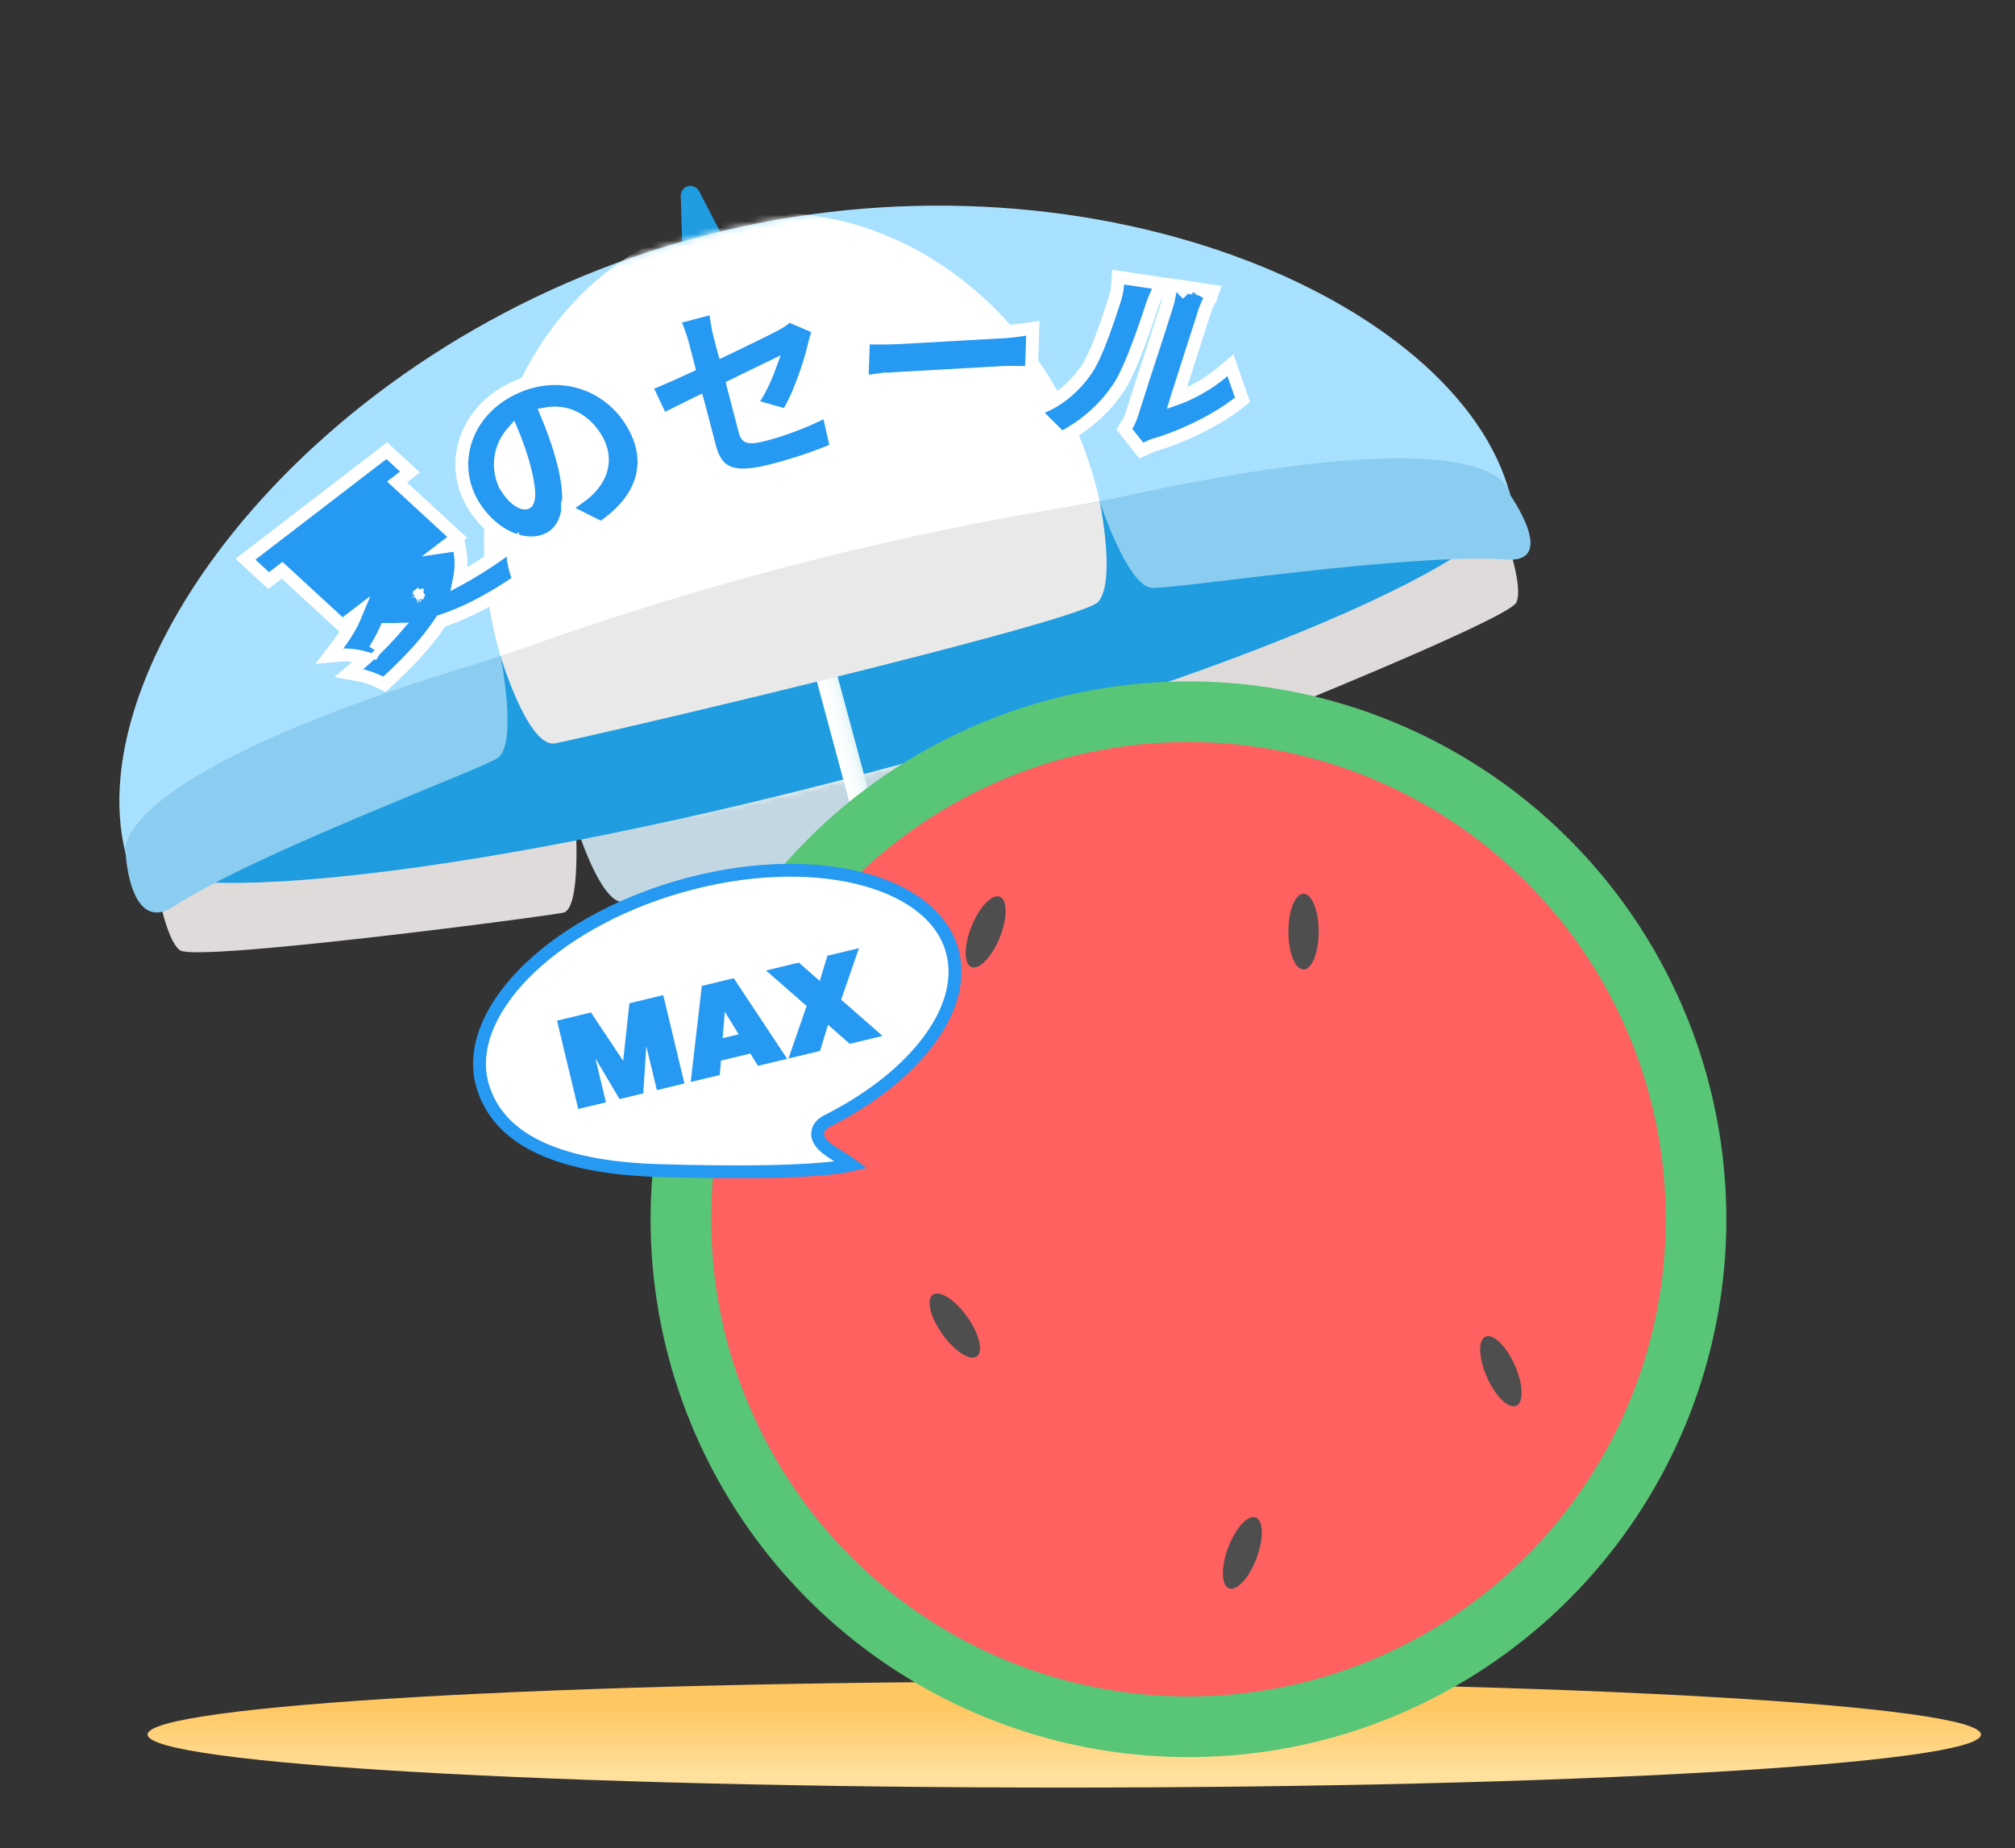
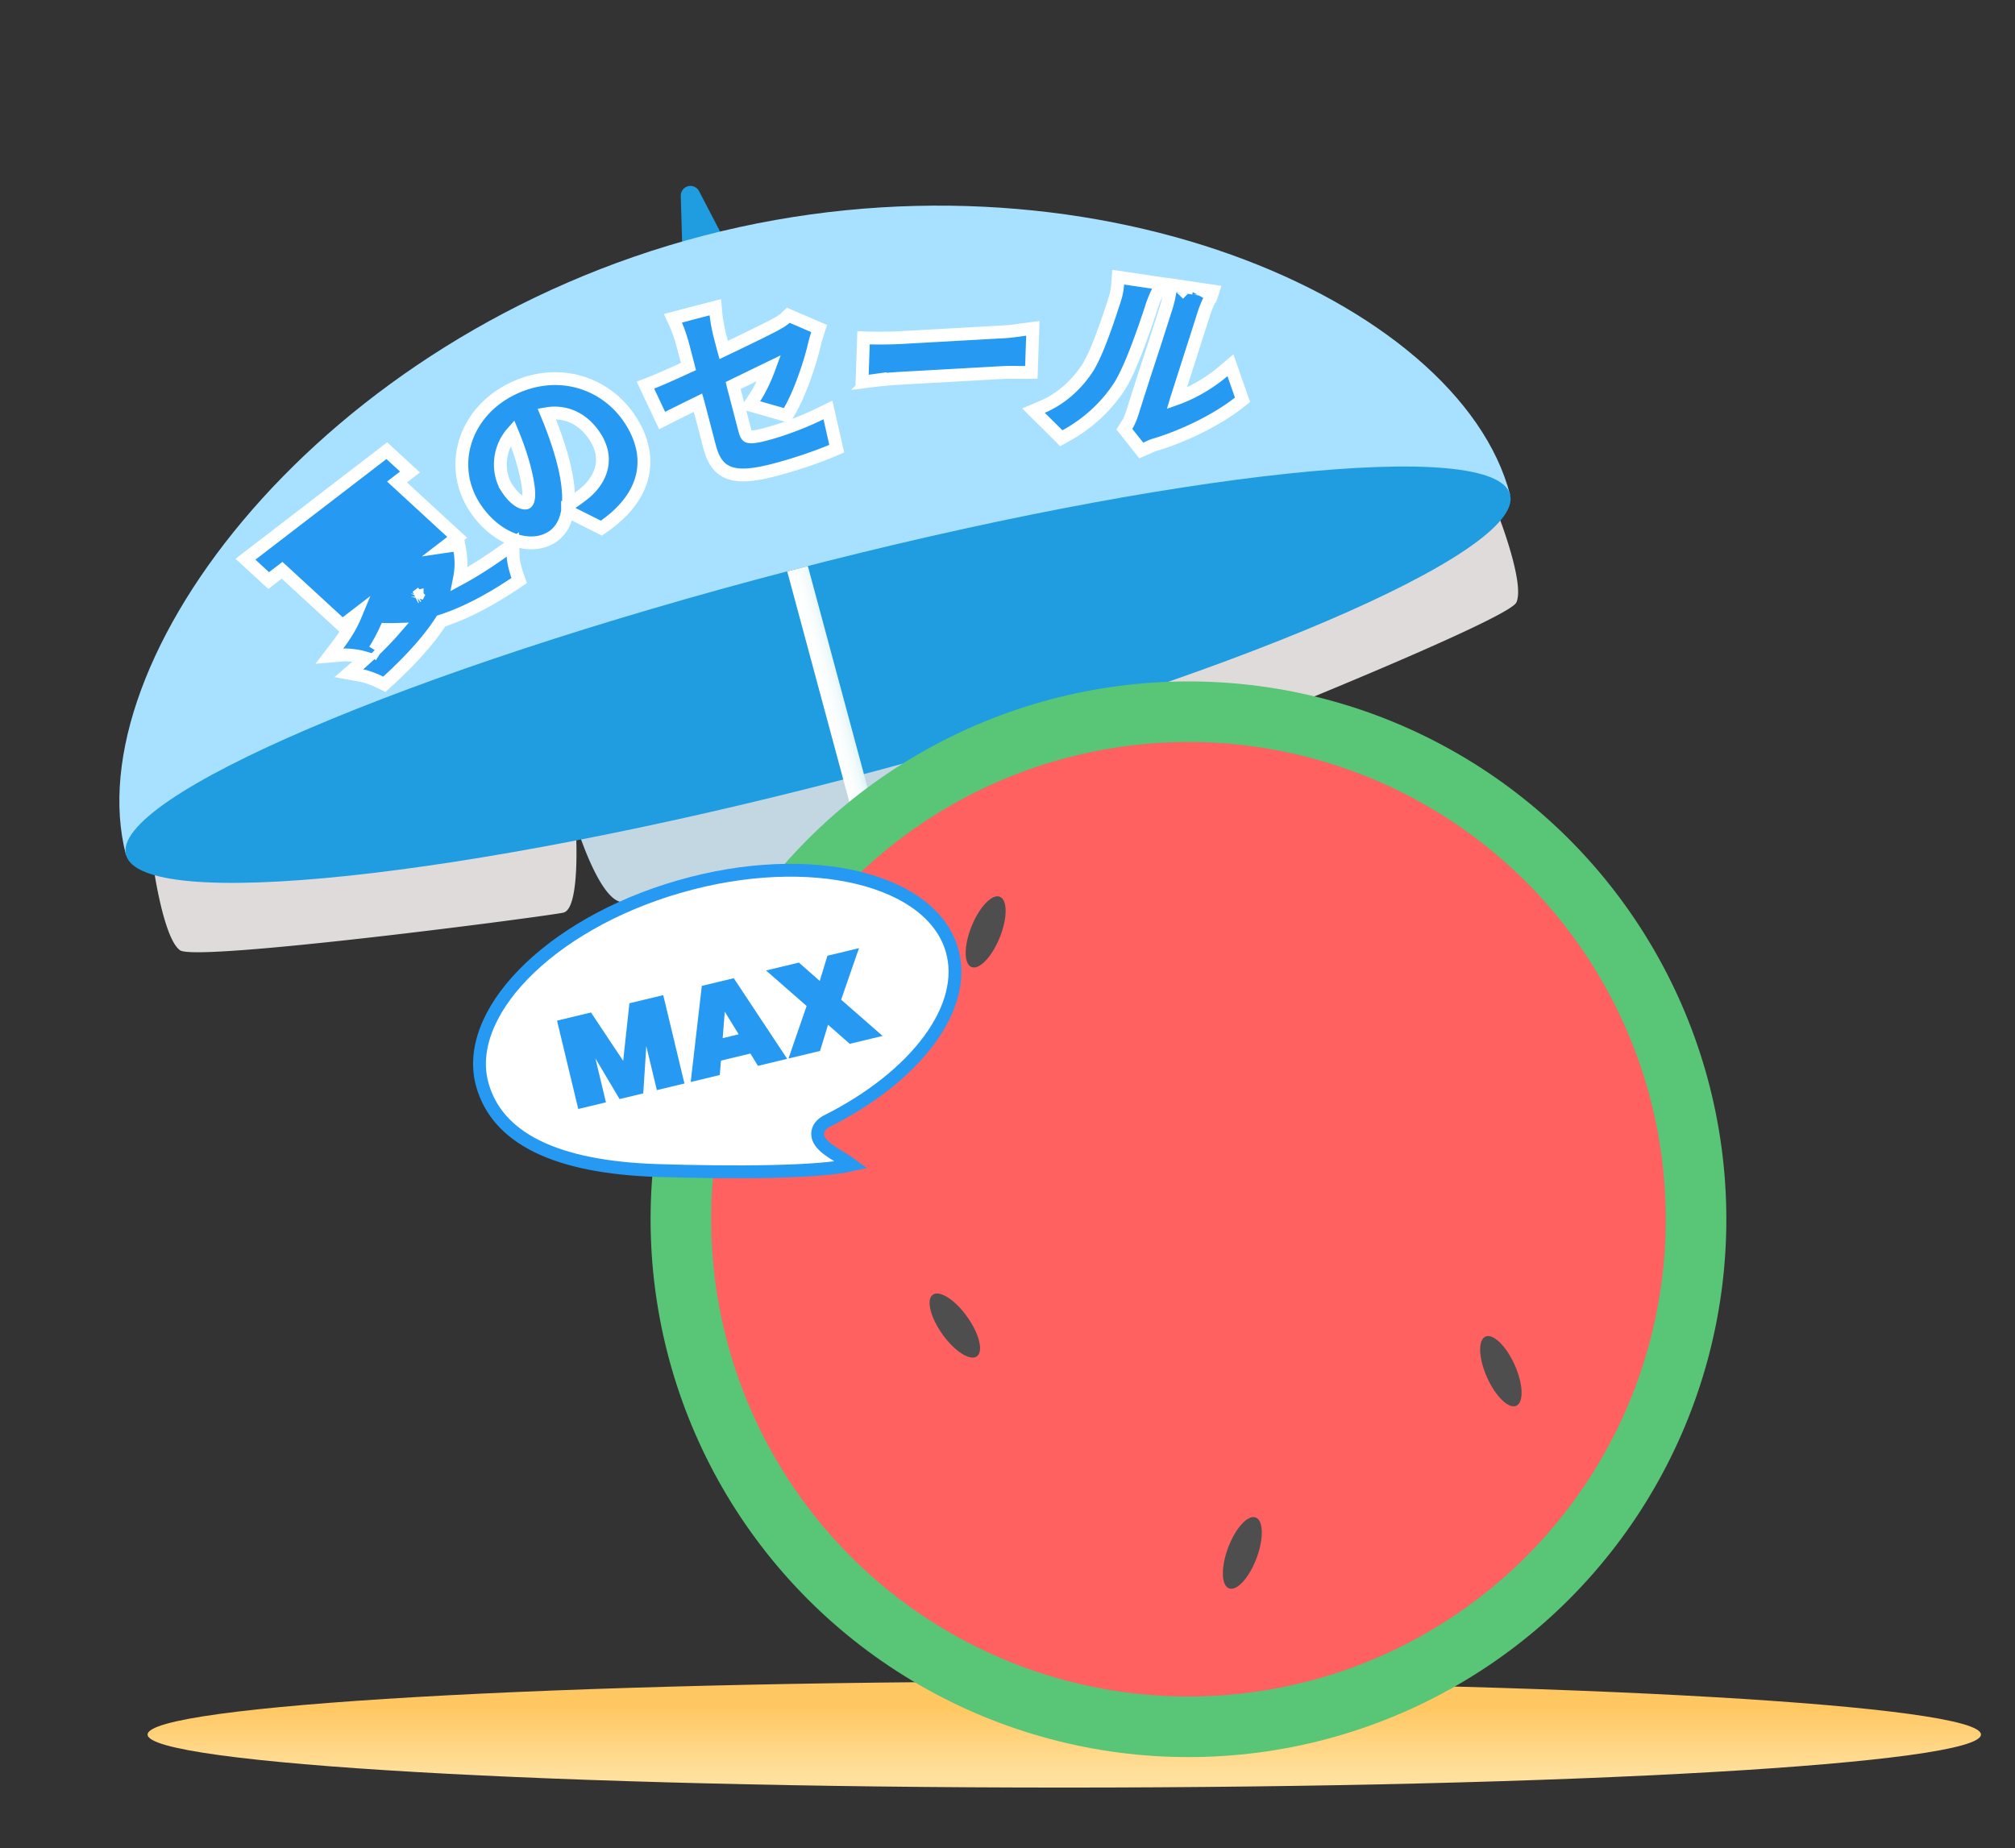
<svg xmlns="http://www.w3.org/2000/svg" width="314" height="288" fill="none">
  <rect width="100%" height="100%" fill="#333333" stroke="none" />
  <mask id="a" style="mask-type:luminance" maskUnits="userSpaceOnUse" x="0" y="0" width="314" height="288">
    <path d="M314 0H0v288h314V0Z" fill="#fff" />
  </mask>
  <g mask="url(#a)">
    <path d="M165.847 278.583c78.893 0 142.847-3.699 142.847-8.263s-63.954-8.264-142.847-8.264c-78.892 0-142.847 3.7-142.847 8.264 0 4.564 63.955 8.263 142.847 8.263Z" fill="url(#b)" style="mix-blend-mode:multiply" />
    <mask id="c" style="mask-type:luminance" maskUnits="userSpaceOnUse" x="4" y="3" width="346" height="281">
      <path d="M350 3H4v280.904h346V3Z" fill="#fff" />
    </mask>
    <g mask="url(#c)">
-       <path d="m112.789 37.202-6.457 1.676-.248-8.354a1.518 1.518 0 0 1 1.13-1.501 1.512 1.512 0 0 1 1.719.76l3.856 7.419Z" fill="#1F9DE0" />
+       <path d="m112.789 37.202-6.457 1.676-.248-8.354a1.518 1.518 0 0 1 1.13-1.501 1.512 1.512 0 0 1 1.719.76Z" fill="#1F9DE0" />
      <path d="M173.857 106.63s2.317 11.248-.238 14.088c-2.556 2.839-72.535 19.235-76.28 19.858-3.747.622-7.612-12.192-7.612-12.192a443.49 443.49 0 0 1 84.13-21.754Z" fill="#C2D7E1" />
      <path d="M233.497 80.307s4.176 10.698 2.793 13.592c-1.383 2.895-52.209 23.146-54.957 23.989-2.748.843-8.481-11.266-8.481-11.266a257.57 257.57 0 0 1 60.645-26.315ZM23.879 134.869s1.566 11.377 4.177 13.227c2.61 1.85 56.88-5.249 59.72-5.862 2.84-.614 1.914-13.978 1.914-13.978a257.286 257.286 0 0 0-65.811 6.613Z" fill="#DEDBDA" />
      <path d="M235.317 77.1s-44.058 28.825-103.613 44.323c-59.555 15.498-112.076 11.816-112.076 11.816-7.904-30.401 30.474-81.016 90.029-96.514 59.555-15.498 117.746 9.956 125.66 40.375Z" fill="#A8E1FF" />
      <mask id="d" style="mask-type:luminance" maskUnits="userSpaceOnUse" x="18" y="32" width="218" height="102">
-         <path d="M235.317 77.1s-44.058 28.825-103.613 44.323c-59.555 15.498-112.076 11.816-112.076 11.816-7.904-30.401 30.474-81.016 90.029-96.514 59.555-15.498 117.746 9.956 125.66 40.375Z" fill="#fff" />
-       </mask>
+         </mask>
      <g mask="url(#d)">
-         <path d="M138.131 141.828c25.79-6.713 40.448-36.161 32.74-65.774-7.708-29.613-34.863-48.177-60.653-41.464-25.79 6.713-40.448 36.16-32.74 65.774 7.708 29.613 34.864 48.177 60.653 41.464Z" fill="#fff" />
-       </g>
+         </g>
      <path d="M131.707 121.406c59.559-15.503 105.947-35.349 103.609-44.327-2.337-8.979-52.513-3.69-112.072 11.813-59.56 15.503-105.947 35.349-103.61 44.328 2.337 8.978 52.514 3.689 112.073-11.814Z" fill="#1F9DE0" />
      <path d="m172.016 272.225 3.206-.833L125.889 88.22l-3.215.833 49.342 183.172Z" fill="url(#e)" />
-       <path d="M171.375 78.172s2.573 12.485-.257 15.636c-2.83 3.15-80.503 21.332-84.661 22.037-4.159.706-8.445-13.537-8.445-13.537a492.423 492.423 0 0 1 93.363-24.136Z" fill="#EAE9E9" />
-       <path d="M171.373 78.172s4.342 13.272 8.161 13.446c3.82.174 40.403-5.496 55.205-4.415 8.106.577.577-10.075.577-10.075s.485-13.51-63.943 1.044ZM78.011 102.308s2.748 13.858-.53 15.873c-3.28 2.015-37.94 14.93-50.378 23.064-6.797 4.451-7.502-8.006-7.502-8.006s-4.928-12.228 58.41-30.931Z" fill="#8BCDF0" />
    </g>
    <circle cx="185.2" cy="190.014" r="79.097" fill="#FF6060" stroke="#59C577" stroke-width="9.444" />
    <path d="m128.727 174.781-.042.021-.04.025c-.575.358-1.075.859-1.201 1.559-.126.702.18 1.296.5 1.71.324.419.77.796 1.218 1.124.456.334.968.658 1.461.96l.528.322c.647.393 1.203.73 1.603 1.032-2.61.601-7.2.912-12.517 1.029-5.725.125-12.156.024-17.552-.137-16.23-.484-25.142-5.107-27.494-13.271-1.561-5.418.83-11.623 6.388-17.333 5.535-5.687 14.068-10.709 24.298-13.656 10.23-2.948 20.127-3.236 27.839-1.367 7.744 1.878 13.071 5.86 14.632 11.278 1.259 4.368-.046 9.238-3.524 13.971-3.475 4.73-9.057 9.223-16.097 12.733Zm4.482 7.172-.002-.003.002.003Zm.11-.573-.005.003.005-.003Z" fill="#fff" stroke="#2699F2" stroke-width="2" />
    <ellipse cx="153.597" cy="145.23" rx="2.361" ry="5.903" transform="rotate(22.004 153.597 145.23)" fill="#4E4E4E" />
-     <ellipse cx="203.129" cy="145.19" rx="2.361" ry="5.903" fill="#4E4E4E" />
    <ellipse cx="233.883" cy="213.692" rx="2.361" ry="5.903" transform="rotate(-24.034 233.883 213.692)" fill="#4E4E4E" />
    <ellipse cx="193.595" cy="242.015" rx="2.361" ry="5.903" transform="rotate(20.606 193.595 242.015)" fill="#4E4E4E" />
    <ellipse cx="148.79" cy="206.579" rx="2.361" ry="5.903" transform="rotate(-35.538 148.79 206.579)" fill="#4E4E4E" />
  </g>
  <path d="m103.353 155.087 3.305 13.769-4.298 1.032-1.648-6.865-.472 7.374-3.695.887-3.768-6.356 1.648 6.865-4.317 1.036-3.305-13.769 5.29-1.27 5.017 7.537.972-8.974 5.271-1.266ZM116.935 164.189l-4.589 1.101-.181 2.244-4.532 1.088 1.732-14.978 4.979-1.195 8.322 12.565-4.55 1.092-1.181-1.917Zm-1.829-2.996-2.165-3.533-.325 4.13 2.49-.597ZM132.418 162.673l-3.387-2.972-1.241 4.083-4.921 1.181 2.828-8.186-6.327-5.536 5.115-1.228 3.257 2.859 1.196-3.928 4.92-1.181-2.782 8.031 6.457 5.649-5.115 1.228Z" fill="#2699F2" />
  <path d="m39.047 86.543-.793.61.736.677 2.141 1.97.736.678.793-.61 1.3-.998.126.115 8.52 7.842.736.677.793-.61 1.226-.941c-.584 1.41-1.5 2.99-2.819 4.715l-1.216 1.591 2.249-.183c.332-.027.871-.001 1.483.077.6.076 1.183.191 1.58.305l.404.116c-.431.392-.87.78-1.316 1.164l-1.366 1.179 1.932.352c.823.151 2.066.624 2.852 1.005l.753.366.58-.532c3.204-2.946 6.17-6.09 8.265-9.325 3.798-1.232 7.636-3.275 11.597-5.932l.566-.38-.213-.59c-.32-.881-.7-2.292-.723-3.113l-.054-1.924-1.733 1.232c-2.27 1.614-4.479 3.015-6.596 4.157.294-1.47.337-2.952.068-4.434l-.17-.936-1.102.162-.986.145 1.06-.813.792-.61-.736-.676-8.52-7.842-.125-.115 1.229-.945.793-.609-.736-.677-2.141-1.97-.736-.678-.793.61-20.436 15.698Zm19.346 14.77a26.872 26.872 0 0 0 1.732-3.216c.446.014.891.014 1.336.001a48.444 48.444 0 0 1-3.068 3.215Zm6.616-8.325-.099.027.139-.106a9.745 9.745 0 0 1-.04.08ZM87.585 71.297c-.668-2.414-1.52-4.715-2.4-6.821a7.081 7.081 0 0 1 3.211.168c1.695.5 3.231 1.68 4.382 3.494 2.053 3.233 1.056 6.407-1.605 8.674-.6.49-1.247.97-2.188 1.6l-.423.282c.165-2.073-.201-4.59-.977-7.396Zm.856 8.362.726.364L93.107 82l.608.304.522-.369c3.203-2.267 5.169-4.894 5.844-7.733.677-2.849.027-5.8-1.776-8.64-1.891-2.978-4.738-5.11-8.043-6.039-3.31-.93-6.998-.63-10.532 1.125-7.408 3.676-9.861 11.93-5.84 18.264 1.452 2.286 3.398 3.986 5.457 4.91 2.06.925 4.293 1.087 6.152.164 1.698-.843 2.604-2.403 2.942-4.326Zm-9.486-3.662c-1.366-2.151-1.518-5.839.886-8.578.746 1.796 1.38 3.62 1.818 5.276.516 1.97.752 3.402.742 4.38-.012 1.031-.288 1.241-.37 1.281-.093.047-.404.123-.994-.198-.584-.318-1.334-.983-2.082-2.16ZM106.008 49.309l-1.143.297.488 1.076c.345.764.809 2.163 1.063 3.118l.006.021.005.02.006.022.005.02.006.022.006.021.005.022.006.021.006.022.006.022.006.022.005.022.006.023.006.022.006.023.006.022.006.023.007.023.006.023.006.023.006.024.006.023.007.024.006.024.006.024.007.024.006.024.007.024.006.025.007.024.006.025.007.025.006.024.007.026.007.025.007.025.006.025.007.026.007.026.007.025.007.026.007.026.006.026.007.027.007.026.008.026.007.027.007.027.007.026.007.027.007.027.007.028.008.027.007.027.007.028.008.027.007.028.007.028.008.028.007.028.008.028.007.028.008.029.007.028.008.029.008.028.007.03.008.028.008.029.007.029.008.03.008.028.008.03.008.03.007.029.008.03.008.03.008.03.008.03.008.03.008.03.008.03.008.03.008.03.009.031.008.03.008.031.008.031.008.031.008.031.009.031.008.031.008.032.009.03.008.032.008.032.009.031.008.032.009.032.008.032.009.032.008.032.009.032.008.032.009.032.008.032.009.033.009.032.008.033.009.033.009.032.008.033.009.033.009.033.009.033.009.033.008.033.009.033.009.034.008.031c-2.404 1.108-4.516 2.048-5.712 2.514l-.993.387.456.965 1.707 3.617.442.938.923-.47c.975-.497 2.685-1.343 4.675-2.32l.005.017.009.037.01.037.01.037.01.037.01.037.009.036.01.037.01.037.01.037.01.036.009.037.01.037.01.036.01.037.009.037.01.036.01.037.009.036.01.036.01.037.009.036.01.036.01.037.009.036.01.036.01.036.009.036.01.036.009.036.01.036.009.036.01.036.01.036.009.036.01.036.009.035.01.036.009.036.01.035.009.036.009.035.01.036.009.035.01.035.009.036.009.035.01.035.009.035.009.035.01.035.009.035.009.035.01.035.009.035.009.034.009.035.009.035.01.034.009.035.009.034.009.035.009.034.009.034.009.034.01.034.009.034.009.034.009.034.009.034.009.034.009.034.009.033.008.034.009.033.009.034.009.033.009.033.009.034.009.033.008.033.009.033.009.033.009.033.008.032.009.033.009.033.008.032.009.033.009.032.008.033.009.032.008.032.009.032.009.032.008.032.008.032.009.031.008.032.009.032.008.031.008.032.009.031.008.031.008.031.009.031.008.031.008.031.008.031.008.03.009.031.008.03.008.031.008.03.008.03.008.031.008.03.008.03.008.03.008.03.008.03.007.029.008.03.008.029.008.029.008.03.007.028.008.03.008.028.007.029.008.028.008.029.007.028.008.029.007.028.008.028.007.028.008.028.007.028.007.027.008.028.007.028.007.027.007.027.008.027.007.027.007.027.007.027.007.027.007.026.007.027.007.026.007.026.007.026.007.026.007.026.007.026.007.025.007.026.006.025.007.026.007.025.006.025.007.025.007.024.006.025.007.025.006.024.007.024.006.024.006.024.007.024.006.024.006.023.007.024.006.023.006.023.006.024.006.023.006.022.006.023.006.023.006.022.006.022.006.022.006.023.006.021.005.022.006.022.006.021.006.021.005.022.006.02.005.022.006.02.005.02.006.021.005.02.006.02.005.02.005.02.005.02.006.02.005.02.005.019.005.019.005.019.005.019.005.018.005.019.005.018.005.018.004.018.005.018.005.018.005.018.004.017.005.017.004.017.005.017.004.017.005.017.004.016.005.017.004.016.004.016.004.016.005.015.004.016.004.015.004.016.004.014.004.015.004.015.003.015.004.014.004.014.004.014c.467 1.758 1.142 3.384 2.892 4.13 1.627.693 3.925.494 7.216-.36 3.179-.827 6.64-2.008 8.977-2.995l.766-.324-.184-.812-.904-3.98-.281-1.238-1.139.556c-2.67 1.302-5.759 2.499-8.734 3.272-.768.2-1.341.308-1.775.344-.437.036-.665-.008-.781-.053-.132-.052-.319-.167-.555-1.053l-.005-.02-.005-.018-.005-.02-.005-.019-.005-.02-.005-.019-.005-.02-.006-.019-.005-.02-.005-.02-.006-.02-.005-.02-.005-.02-.006-.02-.005-.02-.006-.02-.005-.021-.005-.021-.006-.02-.006-.022-.005-.02-.006-.022-.005-.021-.006-.021-.006-.022-.005-.021-.006-.022-.006-.022-.006-.021-.006-.022-.005-.022-.006-.022-.006-.022-.006-.023-.006-.022-.006-.023-.006-.022-.006-.023-.006-.023-.006-.022-.006-.023-.006-.023-.007-.023-.006-.024-.006-.023-.006-.023-.006-.024-.007-.023-.006-.024-.006-.024-.007-.023-.006-.024-.006-.024-.007-.025-.006-.024-.007-.024-.006-.024-.007-.025-.006-.024-.007-.025-.006-.025-.007-.024-.006-.025-.007-.025-.007-.025-.006-.025-.007-.025-.007-.026-.007-.025-.006-.025-.007-.026-.007-.025-.007-.026-.007-.026-.006-.026-.007-.026-.007-.026-.007-.026-.007-.026-.007-.026-.007-.026-.007-.026-.007-.027-.007-.026-.007-.027-.007-.027-.007-.026-.008-.027-.007-.027-.007-.027-.007-.027-.007-.027-.007-.027-.008-.028-.007-.027-.007-.027-.008-.028-.007-.027-.007-.028-.008-.027-.007-.028-.007-.028-.008-.028-.007-.028-.008-.027-.007-.028-.007-.029-.008-.028-.007-.028-.008-.028-.008-.029-.007-.028-.008-.029-.007-.028-.008-.029-.008-.028-.007-.03-.008-.028-.007-.029-.008-.029-.008-.029-.008-.029-.007-.029-.008-.029-.008-.03-.008-.028-.007-.03-.008-.029-.008-.03-.008-.029-.008-.03-.008-.03-.008-.029-.007-.03-.008-.03-.008-.029-.008-.03-.008-.03-.008-.03-.008-.03-.008-.03-.008-.03-.008-.03-.008-.03-.008-.03-.008-.03-.008-.031-.008-.03-.009-.031-.008-.03-.008-.031-.008-.03-.008-.031-.008-.031-.008-.03-.009-.032-.008-.03-.008-.031-.008-.031-.008-.031-.009-.031-.008-.031-.008-.031-.009-.031-.008-.032-.008-.03-.008-.032-.009-.031-.008-.032-.008-.031-.009-.031-.008-.032-.008-.031-.009-.032-.008-.031-.009-.032-.008-.032-.009-.031-.008-.032-.008-.032-.009-.031-.008-.032-.009-.032-.008-.032-.009-.032-.008-.032-.009-.032-.008-.032-.009-.032-.008-.032-.009-.032-.008-.032-.009-.032-.008-.032-.009-.032-.009-.033-.008-.032-.009-.032-.008-.033-.009-.032-.009-.032-.008-.033-.009-.032-.008-.033-.009-.032-.009-.032-.008-.033-.009-.033-.009-.032-.008-.033-.009-.032-.009-.033-.008-.033-.009-.032-.009-.033-.008-.033-.009-.032-.009-.033-.009-.033-.008-.033-.009-.032-.009-.033-.008-.033-.009-.033-.009-.033-.009-.033-.008-.033-.009-.033-.009-.032-.009-.033-.008-.033-.009-.033-.009-.033-.009-.033-.009-.033-.008-.033-.009-.033-.009-.033-.009-.034-.009-.033-.008-.033-.009-.033-.009-.033-.009-.033-.009-.033-.002-.009c2.133-1.038 4.157-2.02 5.621-2.729-.554 1.513-1.349 3.27-2.246 4.627l-.753 1.136 1.318.376 3.695 1.055.743.212.391-.66c1.614-2.722 3.229-7.487 3.873-10.312.121-.522.34-1.264.489-1.723l.28-.866-.84-.362-3.365-1.45-.611-.263-.477.457c-.336.32-.889.653-1.663 1.075-1.112.596-4.357 2.188-7.928 3.889l-.006-.021-.007-.029-.007-.027-.008-.028-.007-.028-.008-.028-.007-.027-.007-.028-.008-.028-.007-.027-.007-.027-.007-.028-.008-.027-.007-.027-.007-.027-.007-.027-.008-.027-.007-.027-.007-.027-.007-.027-.007-.026-.007-.027-.007-.027-.007-.026-.007-.027-.007-.026-.007-.026-.007-.026-.007-.026-.007-.026-.007-.026-.007-.026-.007-.026-.006-.025-.007-.026-.007-.026-.007-.025-.007-.026-.006-.025-.007-.025-.007-.025-.006-.025-.007-.025-.007-.025-.006-.025-.007-.025-.006-.024-.007-.025-.006-.024-.007-.025-.006-.024-.007-.024-.006-.024-.007-.024-.006-.024-.006-.024-.007-.024-.006-.024-.006-.023-.006-.024-.007-.023-.006-.023-.006-.024-.006-.023-.006-.023-.006-.023-.007-.023-.006-.023-.006-.022-.006-.023-.006-.022-.006-.023-.006-.022-.005-.022-.006-.022-.006-.022-.006-.022-.006-.022-.006-.022-.005-.022-.006-.021-.006-.021-.005-.022-.006-.021-.006-.021-.005-.021-.006-.021-.005-.021-.006-.02-.005-.021-.006-.021-.005-.02c-.25-.939-.516-2.393-.597-3.24l-.111-1.174-1.143.297-4.326 1.124ZM135.642 52.675l-1.076-.027-.037 1.084-.163 4.737-.037 1.082 1.08-.147a70.33 70.33 0 0 1 4.749-.446l.021-.001.021-.002h.021l.021-.002.022-.001.021-.001.022-.002h.022l.021-.002.023-.001.022-.002h.022l.023-.002.022-.002h.023l.023-.002.023-.001.023-.002.023-.001.024-.001.023-.002.024-.001.024-.001.024-.002.024-.001.024-.002h.024l.025-.002.024-.002.025-.001.025-.002h.025l.025-.002.025-.002.025-.001.026-.002.025-.001.026-.002.026-.001.026-.002.026-.001.026-.002.027-.001.026-.002.027-.001.026-.002.027-.001.027-.002.027-.001.027-.002.027-.001.028-.002.027-.001.028-.002.027-.001.028-.002.028-.002.028-.001.028-.002.029-.001.028-.002.028-.002.029-.001.029-.002.028-.002.029-.001.029-.002.029-.002.03-.001.029-.002.029-.002.03-.001.029-.002.03-.002.03-.001.03-.002.03-.002.03-.001.03-.002.031-.002.03-.002.03-.001.031-.002.031-.002.031-.002.03-.001.031-.002.031-.002.032-.002.031-.001.031-.002.032-.002.031-.002.032-.002.031-.001.032-.002.032-.002.032-.002.032-.002.032-.001.032-.002.033-.002.032-.002.033-.002.032-.002.033-.001.032-.002.033-.002.033-.002.033-.002.033-.002.033-.002.033-.001.034-.002.033-.002.033-.002.034-.002.033-.002.034-.002.034-.002.033-.002.034-.002.034-.002.034-.002.034-.002.034-.001.035-.002.034-.002.034-.002.035-.002.034-.002.035-.002.034-.002.035-.002.035-.002.034-.002.035-.002.035-.002.035-.002.035-.002.035-.002.035-.002.036-.002.035-.002.035-.002.036-.002.035-.002.036-.002.035-.002.036-.002.035-.002.036-.002.036-.002.036-.002.036-.002.036-.002.036-.002.036-.002.036-.002.036-.002.036-.003.036-.002.036-.002.037-.002.036-.002.037-.002.036-.002.037-.002.036-.002.037-.002.036-.002.037-.002.037-.002.036-.003.037-.002.037-.002.037-.002.037-.002.037-.002.037-.002.037-.002.037-.002.037-.003.037-.002.037-.002.038-.002.037-.002.037-.002.037-.002.038-.002.037-.002.037-.002.038-.003.037-.002.038-.002.037-.002.038-.002.037-.002.038-.002.037-.003.038-.002.038-.002.037-.002.038-.002.038-.002.038-.003.037-.002.038-.002.038-.002.038-.002.038-.002.037-.002.038-.003.038-.002.038-.002.038-.002.038-.002.038-.002.038-.002.038-.003.038-.002.038-.002.038-.002.038-.002.038-.002.038-.003.038-.002.038-.002.038-.002.038-.002.038-.002.038-.003.038-.002.039-.002.038-.002.038-.002.038-.002.038-.003.038-.002.038-.002.038-.002.038-.002.038-.002.039-.003.038-.002.038-.002.038-.002.038-.002.038-.002.038-.003.038-.002.038-.002.038-.002.038-.002.039-.002.038-.002.038-.003.038-.002.038-.002.038-.002.038-.002.038-.003.038-.002.038-.002.037-.002.038-.002.038-.002.038-.003.038-.002.038-.002.038-.002.038-.002.037-.002.038-.002.038-.003.038-.002.037-.002.038-.002.038-.002.037-.002.038-.002.038-.003.037-.002.038-.002.037-.002.038-.002.037-.002.038-.002.037-.002.038-.003.037-.002.037-.002.038-.002.037-.002.037-.002.037-.002.037-.002.038-.003.037-.002.037-.002.037-.002.037-.002.037-.002.037-.002.037-.002.036-.002.037-.002.037-.003.037-.002.036-.002.037-.002.037-.002.036-.002.037-.002.036-.002.037-.002.036-.002.036-.002.037-.002.036-.002.036-.003.036-.002.036-.002.036-.002.036-.002.036-.002.036-.002.036-.002.036-.002.036-.002.035-.002.036-.002.035-.002.036-.002.035-.002.036-.002.035-.002.035-.002.036-.002.035-.002.035-.002.035-.002.035-.002.035-.002.035-.002.035-.002.034-.002.035-.002.035-.002.034-.002.035-.002.034-.002.034-.002.035-.002.034-.002.034-.002.034-.001.034-.002.034-.002.034-.002.034-.002.033-.002.034-.002.034-.002.033-.002.034-.002.033-.002.033-.002.033-.001.033-.002.033-.002.033-.002.033-.002.033-.002.033-.002.032-.002.033-.001.033-.002.032-.002.032-.002.032-.002.033-.002.032-.001.032-.002.032-.002.031-.002.032-.002.032-.001.031-.002.032-.002.031-.002.031-.002.031-.001.032-.002.031-.002.03-.002.031-.001.031-.002.031-.002.03-.002.03-.001.031-.002.03-.002.03-.001.03-.002.03-.002.03-.002.03-.001.029-.002.03-.002.029-.001.03-.002.029-.002.029-.001.029-.002.029-.002.029-.001.028-.002.029-.001.029-.002.028-.002.028-.001.028-.002.028-.002.028-.001.028-.002.028-.001.028-.002.027-.001.027-.002.028-.002.027-.001.027-.002.027-.001.027-.002.026-.001.027-.002.026-.001.027-.002.026-.001.026-.002.026-.001.026-.002.026-.001.025-.002h.026l.025-.002.025-.002.025-.001.025-.002.025-.001.025-.002h.025l.024-.002.024-.002.025-.001.024-.001.024-.002.024-.001.023-.002h.024l.023-.002.024-.002h.023l.023-.002.023-.001.023-.002.022-.001.023-.001.022-.002h.022l.022-.002.022-.001.022-.002h.022l.021-.002.022-.001.021-.001.021-.002h.021l.021-.002.02-.001.021-.001.02-.002h.021l.02-.002h.02l.019-.002.02-.001.02-.001.019-.001.019-.002h.019l.019-.002h.019l.018-.002h.019l.018-.002h.018l.018-.002h.018l.018-.002h.017l.017-.002h.018l.017-.002h.016l.017-.002h.017l.016-.002h.016l.016-.001c.82-.047 1.698-.035 2.438-.024.386.005.735.01 1.019.006l1.038-.016.036-1.042.163-4.737.037-1.076-1.075.14c-.199.026-.42.058-.658.092-.788.113-1.766.253-2.809.312h-.016l-.016.002h-.016l-.016.002h-.016l-.017.002h-.017l-.016.001-.017.001-.018.001-.017.001-.017.001-.018.001-.018.001-.018.001-.018.001-.018.002h-.019l-.018.002h-.019l-.019.002h-.019l-.019.002-.019.001-.02.001-.019.001-.02.001-.02.002h-.02l-.02.002h-.021l-.02.002-.021.001-.021.001-.021.002h-.021l-.021.002-.022.001-.021.002h-.022l-.022.002-.021.001-.023.002h-.022l-.022.002-.023.001-.022.002h-.023l-.023.002-.023.002h-.023l-.024.002-.023.001-.024.002-.023.001-.024.002h-.024l-.024.002-.025.002-.024.001-.024.001-.025.002-.025.001-.025.002-.025.001-.025.002h-.025l-.026.002-.025.002-.026.001-.025.002-.026.001-.026.002-.026.001-.027.002-.026.001-.027.002-.026.001-.027.002-.027.001-.027.002-.027.001-.027.002-.027.001-.028.002-.027.002-.028.001-.028.002-.027.001-.028.002-.029.001-.028.002-.028.002-.028.001-.029.002-.029.002-.028.001-.029.002-.029.001-.029.002-.029.002-.03.001-.029.002-.029.002-.03.001-.03.002-.029.002-.03.002-.03.001-.03.002-.031.002-.03.001-.03.002-.031.002-.03.002-.031.001-.031.002-.03.002-.031.002-.031.001-.032.002-.031.002-.031.002-.031.001-.032.002-.032.002-.031.002-.032.002-.032.001-.032.002-.032.002-.032.002-.032.002-.032.002-.033.001-.032.002-.033.002-.032.002-.033.002-.033.002-.033.002-.032.001-.033.002-.034.002-.033.002-.033.002-.033.002-.034.002-.033.002-.034.002-.033.001-.034.002-.034.002-.034.002-.033.002-.034.002-.034.002-.035.002-.034.002-.034.002-.034.002-.035.002-.034.002-.035.002-.034.002-.035.002-.035.002-.034.002-.035.002-.035.002-.035.002-.035.002-.035.002-.035.002-.036.002-.035.002-.035.001-.036.002-.035.003-.036.002-.035.002-.036.002-.035.002-.036.002-.036.002-.036.002-.036.002-.036.002-.036.002-.036.002-.036.002-.036.002-.036.002-.036.002-.037.002-.036.002-.036.002-.037.002-.036.002-.037.003-.036.002-.037.002-.036.002-.037.002-.037.002-.037.002-.036.002-.037.002-.037.002-.037.002-.037.002-.037.003-.037.002-.037.002-.037.002-.037.002-.038.002-.037.002-.037.002-.037.003-.038.002-.037.002-.037.002-.038.002-.037.002-.038.002-.037.002-.038.003-.037.002-.038.002-.037.002-.038.002-.037.002-.038.002-.038.002-.038.003-.037.002-.038.002-.038.002-.038.002-.037.002-.038.003-.038.002-.038.002-.038.002-.038.002-.038.002-.038.002-.038.003-.038.002-.037.002-.038.002-.038.002-.038.003-.039.002-.038.002-.038.002-.038.002-.038.002-.038.002-.038.003-.038.002-.038.002-.038.002-.038.002-.038.002-.038.003-.039.002-.038.002-.038.002-.038.002-.038.002-.038.003-.038.002-.038.002-.038.002-.039.002-.038.002-.038.003-.038.002-.038.002-.038.002-.038.002-.038.002-.038.003-.038.002-.039.002-.038.002-.038.002-.038.002-.038.003-.038.002-.038.002-.038.002-.038.002-.038.002-.038.002-.037.003-.038.002-.038.002-.038.002-.038.002-.038.002-.038.003-.037.002-.038.002-.038.002-.038.002-.038.002-.037.002-.038.003-.038.002-.037.002-.038.002-.037.002-.038.002-.037.002-.038.003-.037.002-.038.002-.037.002-.038.002-.037.002-.037.002-.038.003-.037.002-.037.002-.037.002-.038.002-.037.002-.037.002-.037.002-.037.002-.037.002-.037.003-.037.002-.037.002-.036.002-.037.002-.037.002-.037.002-.036.002-.037.002-.037.002-.036.003-.037.002-.036.002-.036.002-.037.002-.036.002-.036.002-.037.002-.036.002-.036.002-.036.002-.036.002-.036.002-.036.002-.036.002-.036.002-.035.002-.036.002-.036.002-.035.002-.036.002-.035.003-.036.002-.035.002-.036.002-.035.002-.035.002-.035.002-.035.002-.035.002-.035.002-.035.002-.035.001-.035.002-.034.002-.035.002-.035.002-.034.002-.035.002-.034.002-.034.002-.035.002-.034.002-.034.002-.034.002-.034.002-.034.002-.034.002-.033.002-.034.002-.034.001-.033.002-.033.002-.034.002-.033.002-.033.002-.034.002-.033.002-.033.002-.032.001-.033.002-.033.002-.033.002-.032.002-.033.002-.032.002-.033.001-.032.002-.032.002-.032.002-.032.002-.032.002-.032.001-.032.002-.031.002-.032.002-.031.002-.032.001-.031.002-.031.002-.031.002-.031.001-.031.002-.031.002-.031.002-.03.001-.031.002-.03.002-.031.002-.03.001-.03.002-.03.002-.03.001-.03.002-.03.002-.029.002-.03.001-.029.002-.03.002-.029.001-.029.002-.029.002-.029.001-.029.002-.028.001-.029.002-.029.002-.028.001-.028.002-.028.002-.029.001-.027.002-.028.001-.028.002-.028.001-.027.002-.028.002-.027.001-.027.002-.027.001-.027.002-.027.001-.026.002-.027.001-.026.002-.027.001-.026.002-.026.001-.026.002-.026.001-.026.002-.025.001-.026.002-.025.001-.025.001-.025.002-.025.001-.025.002-.025.001-.025.002h-.024l-.024.002-.025.002-.024.001-.024.001-.024.002-.023.001-.024.001-.023.002-.024.001-.023.001-.023.002-.023.001-.022.001-.023.002h-.022l-.023.002-.022.001-.022.002h-.022l-.022.002-.021.001-.022.002h-.021l-.021.002-.022.001-.02.001-.021.002c-1.523.086-3.647.09-4.735.063ZM175.547 66.296l-.353.566.365.46 1.853 2.34.431.545.749-.322c.155-.067.288-.13.418-.192.285-.135.553-.263.991-.396 4.001-1.163 9.394-3.676 13.007-6.508l.615-.482-.22-.63-1.226-3.503-.439-1.253-1.185 1.002c-2.234 1.89-4.905 3.37-7.187 4.183l.003-.01.008-.026.009-.026.008-.025.008-.026.009-.026.008-.026.009-.026.008-.026.009-.027.008-.026.009-.027.009-.026.009-.028.008-.027.009-.027.009-.027.009-.027.009-.028.009-.028.009-.028.009-.028.009-.028.009-.028.01-.028.009-.029.009-.028.009-.029.01-.029.009-.029.01-.029.009-.029.01-.03.009-.029.01-.03.009-.029.01-.03.01-.03.01-.03.009-.03.01-.03.01-.03.01-.03.01-.03.01-.031.01-.031.01-.031.01-.03.01-.032.01-.031.01-.031.01-.032.01-.031.011-.032.01-.031.01-.032.011-.032.01-.032.01-.032.011-.032.01-.032.011-.032.01-.033.011-.032.01-.033.011-.033.011-.032.01-.033.011-.033.011-.033.011-.033.01-.034.011-.033.011-.033.011-.034.011-.033.011-.034.011-.034.011-.033.011-.034.011-.034.011-.034.011-.034.011-.034.011-.035.011-.034.011-.034.012-.035.011-.034.011-.035.011-.035.012-.034.011-.035.011-.035.012-.035.011-.035.011-.035.012-.035.011-.035.012-.036.011-.035.012-.035.011-.036.012-.035.011-.036.012-.036.011-.035.012-.036.012-.036.011-.036.012-.036.012-.036.011-.036.012-.036.012-.036.012-.036.011-.036.012-.037.012-.036.012-.036.012-.037.011-.036.012-.037.012-.036.012-.037.012-.037.012-.036.012-.037.012-.037.012-.036.012-.037.012-.037.012-.037.012-.037.012-.037.012-.037.012-.037.012-.037.012-.037.012-.037.012-.038.012-.037.012-.037.012-.037.012-.038.012-.037.013-.037.012-.038.012-.037.012-.037.012-.038.012-.037.013-.038.012-.037.012-.038.012-.038.012-.037.013-.038.012-.037.012-.038.012-.038.012-.037.013-.038.012-.038.012-.037.012-.038.013-.038.012-.037.012-.038.012-.038.013-.038.012-.037.012-.038.013-.038.012-.038.012-.037.012-.038.013-.038.012-.038.012-.037.012-.038.013-.038.012-.038.012-.037.012-.038.013-.038.012-.038.012-.037.012-.038.013-.038.012-.038.012-.037.012-.038.013-.038.012-.037.012-.038.012-.037.013-.038.012-.038.012-.037.012-.038.012-.038.013-.037.012-.038.012-.037.012-.038.012-.037.013-.038.012-.037.012-.037.012-.038.012-.037.012-.037.012-.038.012-.037.013-.037.012-.037.012-.038.012-.037.012-.037.012-.037.012-.037.012-.037.012-.037.012-.037.012-.037.012-.036.012-.037.012-.037.012-.037.012-.037.012-.036.012-.037.011-.037.012-.036.012-.037.012-.036.012-.036.012-.037.011-.036.012-.036.012-.036.012-.037.011-.036.012-.036.012-.036.012-.036.011-.036.012-.035.011-.036.012-.036.012-.036.011-.035.012-.036.011-.035.012-.036.011-.035.012-.035.011-.036.012-.035.011-.035.011-.035.012-.035.011-.035.011-.035.012-.035.011-.034.011-.035.012-.035.011-.034.011-.035.011-.034.011-.034.011-.035.011-.034.012-.034.011-.034.011-.034.011-.033.011-.034.01-.034.011-.033.011-.034.011-.033.011-.034.011-.033.011-.033.01-.033.011-.033.011-.033.01-.033.011-.033.011-.032.01-.033.011-.032.01-.033.011-.032.01-.032.011-.032.01-.032.01-.032.011-.032.01-.032.01-.031.011-.032.01-.031.01-.032.01-.03.01-.032.01-.03.01-.032.01-.03.01-.031.01-.03.01-.031.01-.03.01-.031.01-.03.009-.03.01-.03.01-.03.009-.03.01-.03.01-.029.009-.029.01-.03.009-.028.01-.03.009-.028.009-.03.01-.028.009-.028.009-.029.009-.028.009-.028.009-.028.01-.028.009-.028.009-.028.009-.027.008-.028.009-.027.009-.027.009-.027.009-.027.008-.027.009-.026.009-.027.008-.026.009-.026.008-.026.009-.026.008-.026.008-.026.009-.026.008-.025.008-.025.008-.025.008-.025.008-.025.008-.025.008-.024.008-.025.008-.024.008-.024.008-.024.008-.024.007-.024.008-.023.008-.023.007-.024.008-.023.007-.023.007-.022.008-.023.007-.023.007-.022.007-.022.008-.022.007-.022.007-.021.007-.022.007-.021.007-.021.006-.021.007-.021.007-.02.006-.021.007-.02.007-.021.006-.02.007-.02.006-.02.006-.019.007-.02.006-.019.006-.019.006-.018.006-.019.006-.019.006-.018.006-.018.006-.018.006-.018.005-.017.006-.018.006-.017.005-.017.006-.017.005-.017.005-.016.006-.016.005-.017.005-.015.005-.016.005-.016.005-.015.005-.015.005-.016.005-.014.005-.015.004-.014.005-.015.005-.014.004-.014.005-.013.004-.014c.193-.595.427-1.158.617-1.582.094-.211.177-.386.238-.513l.047-.099.028-.058.029-.06.017-.039a.963.963 0 0 0 .038-.1l.309-.951-.989-.148-4.392-.654-.989-.147-.309.95c-.016.051-.025.094-.027.103a.932.932 0 0 0-.02.104l-.01.06-.017.1c-.023.13-.055.308-.099.523-.088.431-.223 1-.416 1.596l-.004.013-.005.014-.005.014-.004.015-.005.014-.005.015-.005.015-.005.016-.005.015-.005.016-.005.016-.005.016-.006.017-.005.016-.006.017-.005.017-.006.018-.006.017-.005.018-.006.018-.006.019-.006.018-.006.019-.006.019-.007.019-.006.02-.006.019-.007.02-.006.02-.007.02-.006.02-.007.02-.007.021-.007.022-.007.02-.007.022-.007.022-.007.022-.007.022-.007.022-.007.023-.008.022-.007.023-.008.023-.007.024-.008.023-.008.024-.007.023-.008.025-.008.024-.008.024-.008.025-.008.025-.008.025-.008.025-.009.025-.008.026-.008.026-.009.026-.008.026-.009.026-.008.026-.009.027-.009.027-.008.027-.009.027-.009.027-.009.028-.009.028-.009.028-.009.028-.009.028-.01.028-.009.029-.009.029-.01.029-.009.029-.01.029-.009.03-.01.029-.009.03-.01.03-.01.03-.01.03-.01.03-.01.03-.009.031-.011.031-.01.031-.01.031-.01.032-.01.031-.01.032-.011.031-.01.032-.01.032-.011.032-.01.033-.011.032-.011.033-.01.033-.011.033-.011.033-.01.033-.011.033-.011.034-.011.033-.011.034-.011.034-.011.034-.011.034-.011.034-.011.035-.012.034-.011.035-.011.035-.012.035-.011.035-.011.035-.012.035-.011.036-.012.035-.012.036-.011.036-.012.036-.012.036-.011.036-.012.036-.012.036-.012.037-.012.036-.012.037-.011.037-.013.037-.012.037-.012.037-.012.038-.012.037-.012.037-.012.038-.012.038-.013.037-.012.038-.012.038-.013.038-.012.039-.013.038-.012.038-.013.039-.012.038-.013.039-.012.039-.013.039-.013.039-.012.039-.013.039-.013.039-.012.04-.013.039-.013.04-.013.039-.013.04-.013.04-.013.039-.013.04-.013.04-.013.04-.013.04-.013.04-.013.04-.013.04-.013.041-.013.04-.013.041-.014.04-.013.042-.013.04-.013.041-.014.041-.013.041-.013.041-.014.041-.013.041-.013.042-.014.041-.013.041-.014.042-.013.041-.014.042-.013.041-.014.042-.013.042-.014.041-.013.042-.014.042-.014.042-.013.042-.014.042-.014.042-.013.042-.014.042-.014.042-.013.043-.014.042-.014.042-.014.043-.013.042-.014.042-.014.043-.014.042-.014.043-.013.042-.014.043-.014.043-.014.042-.014.043-.014.043-.014.043-.013.042-.014.043-.014.043-.014.043-.014.043-.014.043-.014.043-.014.043-.014.043-.014.043-.014.043-.014.043-.014.043-.014.043-.014.043-.014.043-.014.043-.014.043-.014.043-.014.043-.014.044-.014.043-.014.043-.014.043-.014.043-.014.043-.014.043-.014.044-.014.043-.014.043-.014.043-.014.043-.014.044-.014.043-.014.043-.014.043-.014.043-.014.043-.014.043-.014.044-.014.043-.014.043-.014.043-.014.043-.014.043-.014.043-.014.043-.014.043-.014.043-.014.043-.014.043-.014.043-.014.043-.014.043-.014.043-.014.042-.014.043-.014.043-.013.043-.014.042-.014.043-.014.043-.014.042-.014.043-.013.042-.014.043-.014.042-.014.043-.014.042-.013.043-.014.042-.014.042-.014.042-.013.043-.014.042-.014.042-.013.042-.014.042-.014.042-.013.042-.014.042-.013.041-.014.042-.014.042-.013.042-.014.041-.013.042-.014.041-.013.042-.013.041-.014.041-.013.042-.014.04-.013.042-.013.041-.014.041-.013.04-.013.042-.014.04-.013.041-.013.04-.013.041-.013.041-.013.04-.014.04-.013.041-.013.04-.013.04-.013.04-.013.04-.013.04-.013.04-.013.04-.012.04-.013.04-.013.039-.013.04-.013.038-.012.04-.013.039-.013.039-.013.039-.012.039-.013.039-.012.038-.013.039-.012.038-.013.039-.012.038-.013.038-.012.038-.012.038-.013.038-.012.038-.012.038-.013.038-.012.037-.012.038-.012.037-.012.037-.012.037-.012.037-.012.037-.012.037-.012.036-.012.037-.012.036-.011.036-.012.037-.012.036-.012.036-.011.035-.012.036-.011.036-.012.035-.011.035-.012.036-.011.035-.012.035-.011.035-.011.034-.011.035-.012.034-.011.035-.011.034-.011.034-.011.034-.011.034-.011.033-.011.034-.01.033-.011.033-.011.033-.011.033-.01.033-.011.033-.011.032-.01.033-.011.032-.01.032-.01.032-.011.032-.01.031-.01.032-.01.031-.01.031-.011.031-.01.031-.01.031-.01.03-.009.03-.01.031-.01.03-.01.03-.009.03-.01.03-.01.029-.009.03-.01.028-.009.03-.009.028-.01.029-.009.028-.009.029-.009.028-.009.028-.009.027-.009.028-.009.027-.009.027-.009.028-.008.026-.009.027-.009.027-.008.026-.009.026-.008.026-.009.026-.008.026-.008.025-.008.025-.009.025-.008.025-.008.025-.008.024-.007.025-.008.024-.008.024-.008.023-.007.024-.008.023-.008.023-.007.023-.007.023-.008.022-.007.023-.007.022-.007.022-.007.021-.007.022-.007.021-.007.021-.007.021-.007.02-.006.021-.007.02-.006.02-.007.02-.006.02-.006.02-.007.019-.006.019-.006.018-.006.019-.006.018-.006.018-.006.018-.005.018-.006.017-.006.017-.005.017-.005.017-.006.017-.005.016-.005.016-.005.016-.006.016-.005.015-.004.015-.005.015-.005.015-.005.014-.004.014-.005.014-.004.014-.005.013-.004.014-.004.013-.004.012-.004.013-.004.012-.004.012-.004.012-.004.011-.004.012-.003.01-.004.012-.003.01-.003.01-.004.01-.003.01-.003.01-.003.009-.003.009c-.232.715-.539 1.387-.803 1.81Zm11.224-20.368-.002.003c.006-.013.008-.016.002-.003Zm-2.424-.363c.003-.013.003-.01 0 .003v-.003ZM162.505 63.37l-1.453.621.96.954 2.869 2.85.502.499.726-.399c3.44-1.89 6.353-4.584 8.419-7.812l.005-.008.005-.008c.915-1.482 1.884-3.761 2.746-6.034a141.311 141.311 0 0 0 2.218-6.367c.174-.537.41-1.107.612-1.567.101-.229.191-.426.261-.577l.01-.022a18.838 18.838 0 0 0 .081-.178c.014-.032.054-.118.078-.193l.309-.951-.989-.148-4.362-.65-1.255-.187-.088 1.217c-.048.665-.156 1.349-.511 2.443-.556 1.713-1.275 3.9-2.057 5.941-.795 2.075-1.613 3.881-2.342 4.898l-.007.01-.008.01c-1.502 2.195-3.785 4.398-6.729 5.658Z" fill="#2699F2" stroke="#fff" stroke-width="2" />
  <defs>
    <linearGradient id="b" x1="165.847" y1="290.2" x2="165.847" y2="256.055" gradientUnits="userSpaceOnUse">
      <stop offset=".4" stop-color="#FFE09D" />
      <stop offset=".71" stop-color="#FFC761" />
    </linearGradient>
    <linearGradient id="e" x1="170.267" y1="181.616" x2="131.121" y2="191.706" gradientUnits="userSpaceOnUse">
      <stop offset=".42" stop-color="#86D5DC" />
      <stop offset=".44" stop-color="#ABE2E7" />
      <stop offset=".46" stop-color="#C9ECF0" />
      <stop offset=".48" stop-color="#E1F4F6" />
      <stop offset=".5" stop-color="#F2FAFB" />
      <stop offset=".53" stop-color="#FCFEFE" />
      <stop offset=".56" stop-color="#fff" />
    </linearGradient>
  </defs>
</svg>